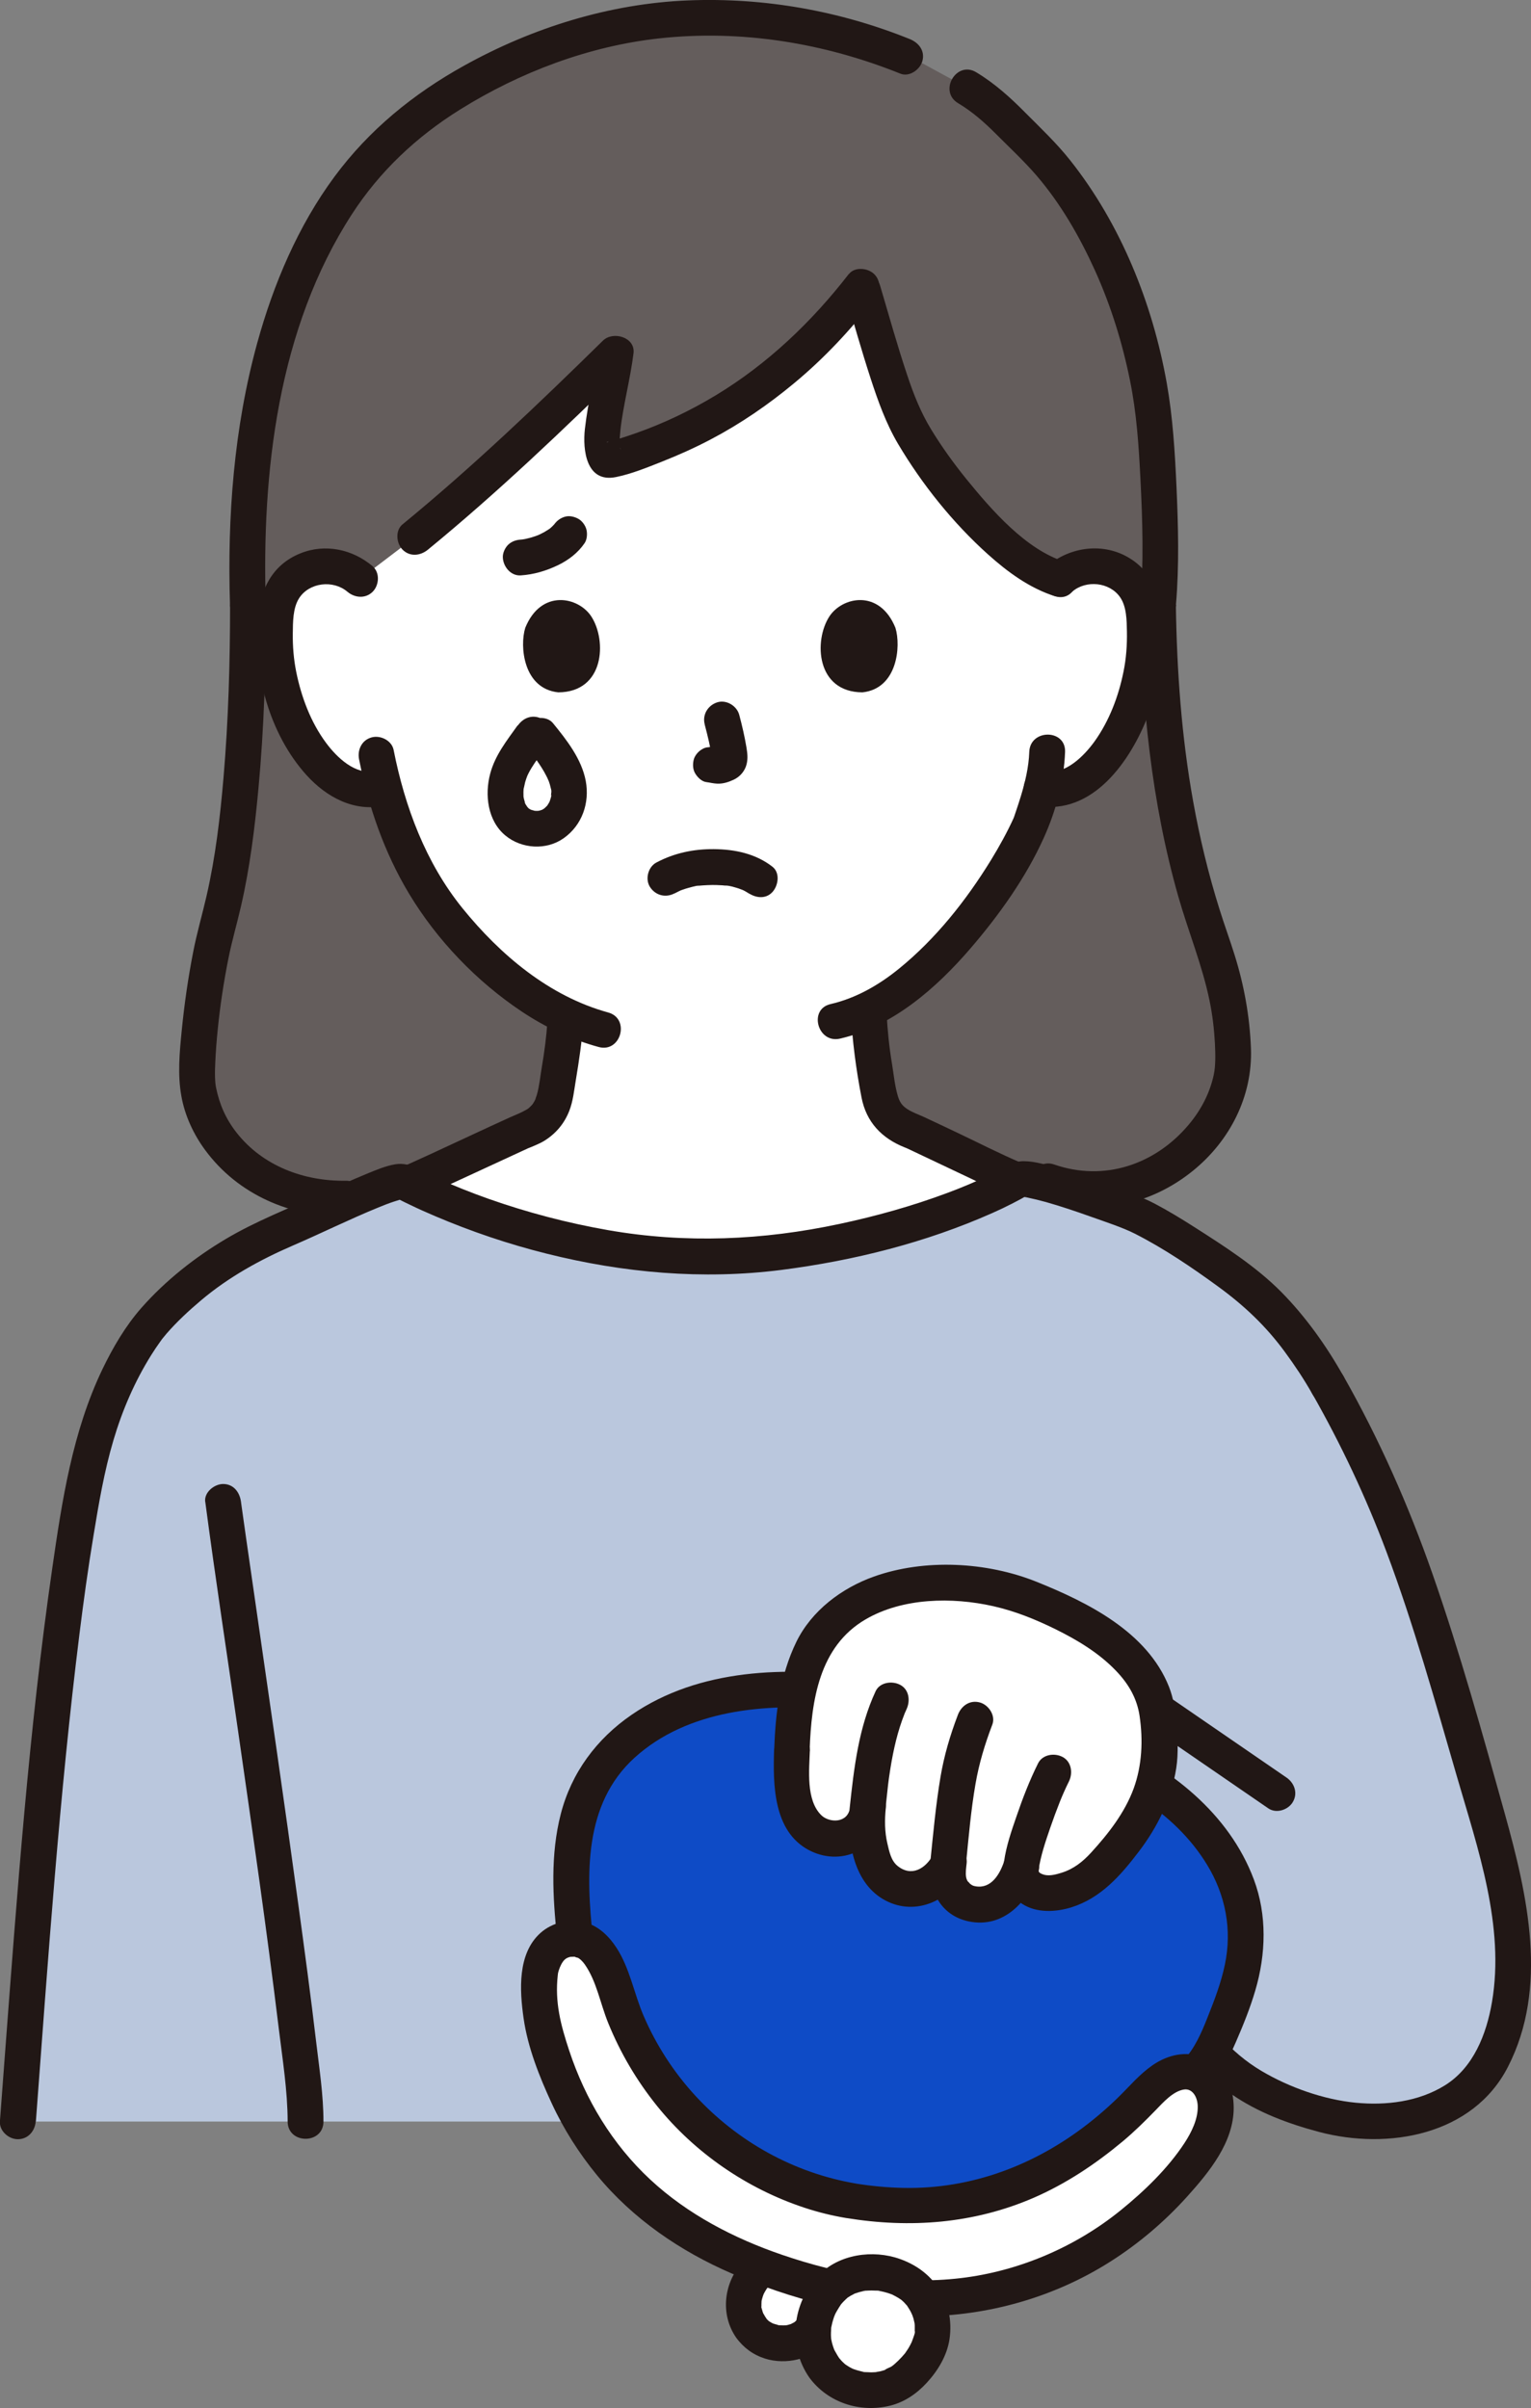
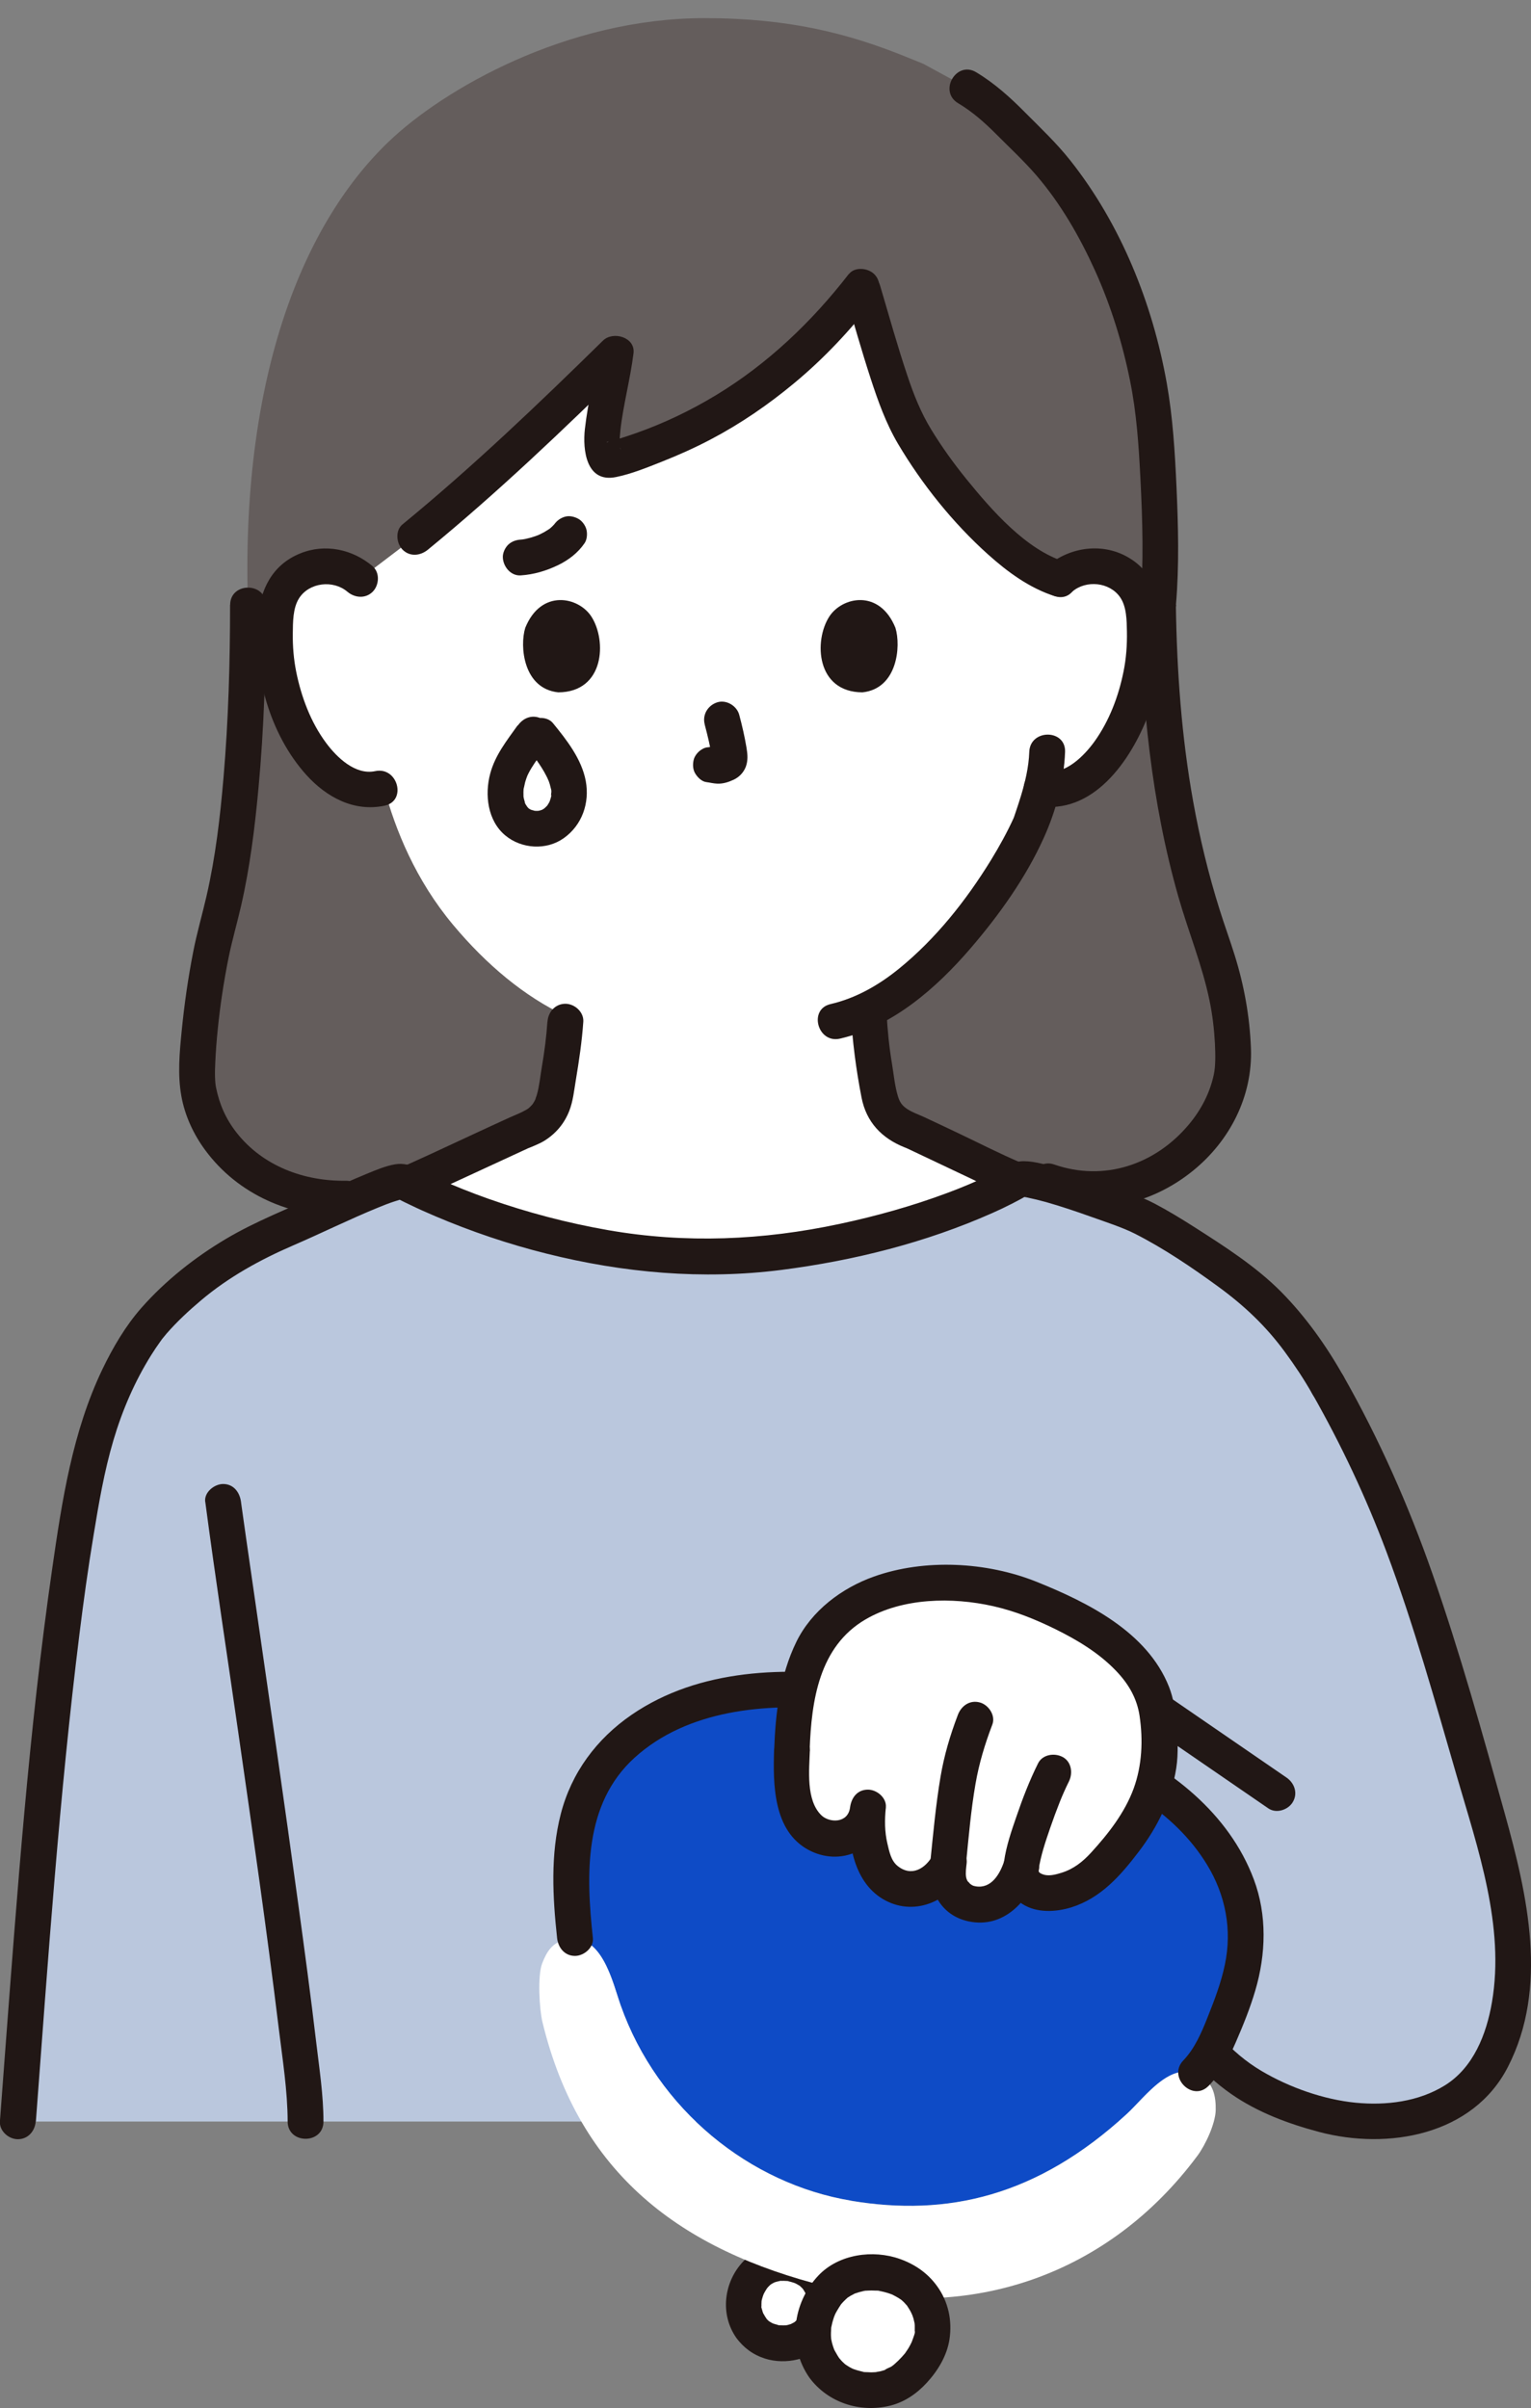
<svg xmlns="http://www.w3.org/2000/svg" id="_レイヤー_2" data-name="レイヤー 2" viewBox="0 0 193.31 304.14">
  <rect x="0" y="0" width="193.31" height="304.14" fill="#808080" stroke="none" />
  <defs>
    <style>
      .cls-1 {
        fill: #211715;
      }

      .cls-2 {
        fill: #fff;
      }

      .cls-3 {
        fill: #bac7dd;
      }

      .cls-4 {
        fill: #645d5c;
      }

      .cls-5 {
        fill: #0e4bc6;
      }
    </style>
  </defs>
  <g id="_レイヤー_4" data-name="レイヤー 4">
    <g>
      <path class="cls-3" d="M167.67,174.91c-2.13-3.84-6.06-8.99-8.35-10.96-4.74-4.07-11.84-8.58-15.24-10.28-5.75-2.36-14.45-5.32-15.47-4.66-8.88,5.18-26.18,9.81-39.31,9.75-13.88-.04-28.57-4.44-38.28-9.49-1.06-.61-10.15,3.97-15.99,6.44-.42.2-.82.38-.82.38-5.86,2.64-10.46,6.12-14.48,10.41-2.04,2.18-6.48,8.77-8.62,18.86-4.1,19.27-6.58,52.35-8.84,82.58h146.1v-15.18c4.67,9.13,11.35,12.38,19.09,14.4,7.74,2.02,16.75.14,20.38-6.14,1.49-2.57,2.34-5.02,2.79-7.96,1.28-8.24-.63-15.45-2.51-22.34-.75-2.76-2.19-7.75-3.74-12.95-5.66-20.25-10.13-31.29-16.71-42.86" />
      <path class="cls-4" d="M48.17,150.85c-13.92,2.95-23.37-6.6-23.29-15.32.05-5.33,1.29-14.06,2.76-19.3,2.14-7.66,3.68-21.14,3.67-39.83-.91-27.58,6.34-47.58,17.78-58.52,6.89-6.6,22.43-15.59,39.88-15.59,10.65,0,18.14,1.94,25.34,4.85l2.27.92c2.3,1.25,4.6,2.5,4.6,2.5,4.11,2.23,5.2,3.93,8.98,7.57,8.73,8.42,14.79,23.57,15.76,37.13.28,3.91.92,14.09.3,21.14.31,23.29,4.6,36.32,6.82,42.74,1.78,5.14,2.64,9.26,2.69,14.59.08,8.72-10.75,20-23.21,15.54l-84.35,1.6h0Z" />
      <path class="cls-1" d="M143.95,76.39c.18,12.4,1.43,24.92,4.84,36.88,1.25,4.38,3.01,8.63,3.93,13.1.37,1.78.58,3.58.68,5.4.07,1.39.09,2.87-.14,3.94-.5,2.34-1.6,4.46-3.17,6.33-4.24,5.05-10.68,7.22-16.98,5.03-2.76-.96-3.94,3.41-1.2,4.36,6.54,2.27,13.44.72,18.74-3.59,4.66-3.79,7.52-9.41,7.3-15.43-.15-4.01-.86-7.96-2.06-11.79-.6-1.93-1.3-3.82-1.9-5.75-1.41-4.48-2.51-9.05-3.34-13.67-1.47-8.18-2.06-16.5-2.18-24.81-.04-2.91-4.57-2.92-4.52,0h0Z" />
      <path class="cls-2" d="M115.16,142.85c-4.22-1.52-4.05-4.24-4.58-7.27-.47-2.69-.78-5.38-.9-8.1,10.62-5.21,19.09-19.76,20.59-23.84.28-.84.89-2.54,1.35-4.5,1.88-.28,4.39-.28,5.82-1.42,1.91-1.54,3.28-3.57,4.33-5.68,2.16-4.34,3.1-9.2,2.68-13.96-.11-1.21-.31-2.45-.92-3.54-.86-1.55-2.58-2.69-4.47-2.97s-3.91.31-5.27,1.54c-7.38-2.25-16.29-14.06-19.14-19.4-1.99-3.73-4.16-11.83-5.87-17.54-8.16,10.63-18.54,18.16-31.42,21.84-3.06.91-.18-8.81.37-13.4-8.14,8-17.04,16.44-25.3,23.2l-6.97,5.3c-1.36-1.23-3.38-1.82-5.27-1.54-1.89.28-3.61,1.42-4.47,2.97-.61,1.09-.81,2.33-.92,3.54-.41,4.76.53,9.62,2.69,13.96,1.05,2.12,2.42,4.14,4.33,5.68,1.46,1.17,3.53,2.49,6.16,1.83,0,0,.17-.04.49-.12,1.46,5.44,4.03,11.73,8.73,17.36,4.21,5.04,9.01,9.06,14.22,11.51-.13,2.58-.43,4.8-.87,7.29-.53,3.03-.36,5.75-4.58,7.27-.28.1-13.62,6.34-14.43,6.62,0,0-.02,0-.06.02,9.71,4.95,24.15,9.22,37.82,9.26,13.07.06,30.25-4.52,39.16-9.67-.38-.16-.63-.26-.63-.26-.43-.18-12.39-5.87-12.67-5.97h0Z" />
-       <path class="cls-1" d="M129.96,94.97c-.07,1.93-.52,3.8-1.08,5.64-.2.66-.42,1.32-.64,1.97-.06.19-.13.37-.19.56-.03.07-.06.14-.08.21-.14.42.17-.39.06-.13-.85,1.87-1.84,3.66-2.91,5.41-3.14,5.1-6.95,9.92-11.61,13.71-2.56,2.08-5.44,3.73-8.64,4.47-2.83.65-1.63,5.02,1.2,4.36,6.64-1.53,12.16-6.38,16.49-11.42,3.59-4.18,6.95-8.88,9.23-13.93,1.52-3.36,2.56-7.17,2.69-10.86.1-2.91-4.42-2.91-4.52,0h0Z" />
+       <path class="cls-1" d="M129.96,94.97c-.07,1.93-.52,3.8-1.08,5.64-.2.66-.42,1.32-.64,1.97-.06.19-.13.37-.19.56-.03.07-.06.14-.08.21-.14.42.17-.39.06-.13-.85,1.87-1.84,3.66-2.91,5.41-3.14,5.1-6.95,9.92-11.61,13.71-2.56,2.08-5.44,3.73-8.64,4.47-2.83.65-1.63,5.02,1.2,4.36,6.64-1.53,12.16-6.38,16.49-11.42,3.59-4.18,6.95-8.88,9.23-13.93,1.52-3.36,2.56-7.17,2.69-10.86.1-2.91-4.42-2.91-4.52,0Z" />
      <path class="cls-1" d="M47.06,71.52c-2.55-2.16-6.02-2.91-9.17-1.62-3.53,1.44-5.02,4.55-5.35,8.19-.62,6.84,1.49,14.63,6.15,19.79,2.55,2.82,6.03,4.69,9.88,3.87,2.84-.61,1.64-4.97-1.2-4.36-2.5.53-4.84-1.73-6.2-3.57-1.94-2.61-3.13-5.81-3.77-8.98-.32-1.6-.45-3.22-.43-4.85.02-1.42,0-3.18.79-4.43,1.28-2.01,4.31-2.35,6.1-.83.93.79,2.29.91,3.2,0,.81-.81.94-2.4,0-3.2h0Z" />
-       <path class="cls-1" d="M45.34,95.91c1.17,5.94,3.18,11.76,6.31,16.96,3.53,5.87,8.53,11.08,14.24,14.89,2.97,1.98,6.25,3.53,9.7,4.47,2.81.77,4.01-3.59,1.2-4.36-7.45-2.05-13.61-7.26-18.4-13.17-4.64-5.74-7.28-12.82-8.69-19.99-.24-1.2-1.67-1.89-2.78-1.58-1.25.34-1.82,1.58-1.58,2.78h0Z" />
      <path class="cls-1" d="M106.77,37.29c1.04,3.52,2.03,7.05,3.17,10.54.92,2.82,1.93,5.65,3.44,8.21,3.03,5.12,6.94,10,11.37,13.98,2.48,2.22,5.24,4.26,8.45,5.28,2.78.88,3.97-3.48,1.2-4.36-4.87-1.55-9.15-6.46-12.4-10.46-1.6-1.98-3.09-4.05-4.42-6.23-1.3-2.13-2.2-4.38-2.99-6.75-1.27-3.77-2.33-7.6-3.46-11.41-.83-2.78-5.19-1.6-4.36,1.2h0Z" />
      <path class="cls-1" d="M107.17,34.61c-4.67,6.03-10.23,11.34-16.77,15.3-3.19,1.93-6.57,3.55-10.09,4.79-.93.33-1.88.64-2.82.92-.22.07-.52.11-.72.21-.18.09-.34-.08.21-.02.54.06.91.25,1.26.69.33.42.03.23,0-.11.04.56,0-.09,0-.29-.02-.6.04-1.21.1-1.81.32-2.98,1.25-6.46,1.65-9.67.25-2.04-2.59-2.85-3.86-1.6-8.16,8.01-16.45,15.94-25.3,23.2-.95.77-.8,2.39,0,3.2.93.93,2.25.78,3.2,0,8.85-7.26,17.14-15.18,25.3-23.2l-3.86-1.6c-.06.46-.03.15,0,.07-.05.19-.06.4-.09.6-.06.39-.13.77-.2,1.16-.15.84-.32,1.68-.48,2.52-.33,1.72-.65,3.45-.85,5.2-.3,2.66.17,6.85,3.93,6.08,1.97-.4,3.94-1.21,5.81-1.95,2.09-.83,4.15-1.75,6.14-2.8,3.77-1.98,7.29-4.4,10.56-7.12,3.76-3.12,7.11-6.7,10.09-10.56.75-.96.94-2.26,0-3.2-.78-.78-2.45-.97-3.2,0h0Z" />
      <path class="cls-1" d="M148.48,76.39c.42-4.94.29-9.93.07-14.88-.2-4.39-.46-8.78-1.23-13.12-1.79-10.08-5.81-20.09-12.2-28.15-1.72-2.17-3.72-4.06-5.67-6.02-1.91-1.93-3.87-3.7-6.2-5.1-2.5-1.5-4.78,2.41-2.28,3.91,1.81,1.08,3.31,2.41,4.8,3.9,1.71,1.72,3.49,3.37,5.08,5.21,3.08,3.58,5.47,7.75,7.41,12.03,2.01,4.45,3.47,9.17,4.43,13.95.82,4.05,1.09,8.14,1.3,12.26.27,5.33.44,10.7-.01,16.02-.1,1.22,1.11,2.26,2.26,2.26,1.31,0,2.16-1.04,2.26-2.26h0Z" />
      <path class="cls-1" d="M29.05,76.39c0,7.28-.21,14.58-.83,21.84-.43,5.03-1.01,9.99-2.14,14.92-.54,2.35-1.22,4.67-1.68,7.04-.65,3.31-1.13,6.66-1.46,10.02-.27,2.73-.53,5.5-.04,8.22.43,2.44,1.53,4.82,3,6.81,4.15,5.64,10.82,8.51,17.75,8.4,2.91-.05,2.92-4.57,0-4.52-5.25.08-10.46-1.85-13.77-6.06-1.35-1.72-2.17-3.57-2.6-5.7-.08-.41-.11-.73-.13-1.32-.02-.61,0-1.22.03-1.83.06-1.39.17-2.78.31-4.17.3-3.02.76-6.02,1.35-8.99.45-2.25,1.1-4.45,1.61-6.69,1.11-4.84,1.72-9.81,2.18-14.75.72-7.71.95-15.47.95-23.21,0-2.91-4.52-2.92-4.52,0h0Z" />
      <path class="cls-1" d="M69.12,129c-.13,1.94-.38,3.86-.71,5.78-.2,1.17-.3,2.37-.63,3.51-.04.14-.29.8-.13.45-.1.23-.23.44-.36.65-.2.3.2-.22-.05.07-.07.09-.15.17-.23.25-.31.31-.3.29-.64.49-.62.36-1.28.6-1.93.89-3.34,1.52-6.66,3.09-10,4.63-.86.4-1.72.79-2.59,1.18-.31.14-.62.28-.93.41-.57.26.52-.19.01,0-1.15.41-1.92,1.54-1.58,2.78.31,1.11,1.63,1.99,2.78,1.58,1.33-.48,2.61-1.14,3.9-1.73,2.05-.94,4.1-1.89,6.15-2.84,1.51-.7,3.02-1.4,4.54-2.1.11-.05.27-.09.36-.16-.01.01-.85.34-.35.16.25-.09.49-.2.73-.3.45-.19.89-.39,1.31-.65,1.44-.91,2.48-2.16,3.1-3.73.49-1.24.61-2.57.83-3.87.41-2.46.78-4.92.95-7.42.08-1.22-1.1-2.26-2.26-2.26-1.29,0-2.18,1.04-2.26,2.26h0Z" />
      <path class="cls-1" d="M107.43,127.88c.19,3.59.66,7.2,1.35,10.73.6,3.1,2.55,5.15,5.45,6.3.85.34-.58-.29.03,0,.22.11.45.21.67.31.71.33,1.41.66,2.11,1,1.91.9,3.82,1.81,5.72,2.71,1.3.62,2.59,1.28,3.92,1.84,1.12.48,2.42.34,3.09-.81.56-.95.32-2.61-.81-3.09-2.81-1.2-5.54-2.61-8.31-3.92-1.34-.63-2.68-1.28-4.03-1.9-.68-.31-1.39-.55-2.03-.96-.73-.47-1.01-.94-1.24-1.72-.38-1.29-.5-2.67-.72-3.99-.36-2.15-.58-4.32-.69-6.5-.06-1.22-.99-2.26-2.26-2.26-1.18,0-2.33,1.04-2.26,2.26h0Z" />
-       <path class="cls-1" d="M114.91,4.95C106.02,1.36,96.49-.33,86.9.05c-9.9.4-19.64,3.43-28.28,8.23-6.42,3.56-12.03,8.13-16.4,14.05-4.59,6.22-7.68,13.52-9.73,20.95-2.96,10.74-3.8,22.01-3.45,33.11.09,2.9,4.62,2.92,4.52,0-.53-16.78,1.54-34.93,10.87-49.33,3.5-5.41,8.14-9.78,13.65-13.22,7.56-4.72,16.25-8.01,25.13-8.99,10.38-1.14,20.83.57,30.47,4.45,1.13.46,2.48-.5,2.78-1.58.36-1.29-.44-2.32-1.58-2.78h0Z" />
      <path class="cls-1" d="M135.4,74.71c1.74-1.48,4.68-1.2,6.01.69.85,1.2.85,2.96.88,4.36.03,1.7-.09,3.4-.43,5.06-.63,3.13-1.8,6.22-3.66,8.82-1.28,1.78-3.65,4.21-6.09,3.77-1.2-.21-2.44.33-2.78,1.58-.3,1.09.37,2.57,1.58,2.78,7.09,1.26,11.87-5.71,14.08-11.48,1.3-3.4,1.93-7.11,1.82-10.75-.1-3.56-.92-7.01-4.13-9.01-3.33-2.08-7.56-1.5-10.48.97-.93.79-.81,2.38,0,3.2.92.92,2.26.79,3.2,0h0Z" />
      <path class="cls-1" d="M65.74,72.67c1.66-.11,3.21-.57,4.71-1.29,1.33-.64,2.53-1.56,3.36-2.78.32-.46.37-1.22.23-1.74s-.55-1.09-1.04-1.35c-.52-.28-1.16-.42-1.74-.23s-1,.53-1.35,1.04c-.04.06-.08.11-.12.17l.35-.46c-.26.33-.56.61-.88.86l.46-.35c-.63.49-1.34.87-2.07,1.18l.54-.23c-.8.33-1.64.57-2.5.69l.6-.08c-.18.02-.36.04-.54.05-.6.04-1.16.23-1.6.66-.39.39-.69,1.04-.66,1.6.05,1.16,1,2.34,2.26,2.26h0Z" />
      <path class="cls-1" d="M146.41,253.89c2.18,4.21,5.18,7.88,9.08,10.59,3.31,2.3,7.18,3.74,11.06,4.77,8.69,2.31,19.41.43,23.84-8.2,5.16-10.05,2.48-21.68-.38-31.97-2.83-10.16-5.67-20.38-9.15-30.34-3.02-8.64-6.72-17.01-11.24-24.97-1.44-2.53-5.35-.26-3.91,2.28,3.63,6.39,6.76,13.03,9.34,19.91,3.49,9.3,6.14,18.89,8.91,28.42,2.65,9.13,6.06,18.87,4.42,28.49-.69,4.03-2.34,8.27-5.96,10.51-3.33,2.06-7.41,2.55-11.25,2.18-4.05-.4-8.37-1.93-11.87-4-3.99-2.36-6.87-5.87-8.99-9.95-1.34-2.58-5.25-.3-3.91,2.28h0Z" />
      <path class="cls-1" d="M4.53,267.93c1.54-20.54,2.96-41.11,5.5-61.55.52-4.17,1.09-8.32,1.78-12.47.66-4.03,1.35-8.09,2.51-12.01,1.12-3.79,2.69-7.44,4.79-10.79.36-.57.73-1.13,1.13-1.68.08-.11.16-.21.23-.32.36-.49-.19.23.04-.05.17-.21.33-.41.51-.62,1.32-1.52,2.83-2.92,4.37-4.22,3.48-2.94,7.46-5.13,11.62-6.93,3.59-1.55,7.13-3.31,10.73-4.78.66-.27,1.33-.54,2.01-.76.23-.08.47-.15.7-.22.12-.03.25-.05.37-.09.46-.15-.23,0-.13.02.07,0-.74-.11-.81-.25.04.07.57.29.59.31.41.21.81.41,1.22.6,1.07.52,2.16,1.01,3.25,1.47,4.55,1.94,9.25,3.53,14.05,4.73,9.72,2.44,19.74,3.33,29.7,2.06,9.11-1.17,18.19-3.44,26.6-7.18.84-.37,1.66-.76,2.48-1.18.34-.17.68-.35,1.01-.53.2-.11.41-.22.6-.34.46-.28.34-.11-.06-.03-.79.16-.2.05.08.06.12,0,.42.06-.11-.02.13.02.25.04.38.07.8.17,1.6.36,2.39.58,1.9.54,3.77,1.17,5.62,1.83,1.84.66,4.05,1.37,5.64,2.18,3.67,1.87,7.15,4.23,10.48,6.66,3.28,2.39,6.04,4.99,8.44,8.27,1.25,1.7,2.42,3.46,3.46,5.3,1.43,2.54,5.33.26,3.91-2.28-2.12-3.78-4.77-7.5-7.82-10.59-3.17-3.21-7.2-5.79-10.99-8.21-1.63-1.04-3.28-2.05-4.99-2.95-1.87-.98-3.94-1.66-5.92-2.38-2-.73-4.02-1.42-6.06-2.03-1.44-.42-3.04-.95-4.56-.96-1.6-.01-2.92,1.05-4.31,1.73-1.76.87-3.57,1.62-5.4,2.3-4.4,1.64-8.94,2.91-13.54,3.89-9.68,2.07-19.45,2.5-29.23.79-5.14-.9-10.22-2.23-15.14-3.97-2.17-.77-4.31-1.62-6.41-2.57-1.7-.78-3.38-2.1-5.32-1.78-1.26.21-2.48.74-3.65,1.22-1.94.8-3.86,1.67-5.78,2.53-4.03,1.83-8.21,3.44-12.02,5.71-3.9,2.32-7.62,5.27-10.62,8.68-2.01,2.29-3.59,4.99-4.91,7.73-3.79,7.9-5.11,16.61-6.35,25.21-2.95,20.43-4.43,41.07-5.99,61.64-.21,2.71-.41,5.43-.61,8.15-.09,1.22,1.1,2.26,2.26,2.26,1.3,0,2.17-1.04,2.26-2.26h0Z" />
      <path class="cls-1" d="M25.92,189.68c1.28,9.7,2.77,19.38,4.16,29.07,1.82,12.65,3.6,24.95,5.12,37.45.47,3.87,1.11,7.82,1.12,11.73,0,2.91,4.53,2.92,4.52,0,0-3.32-.52-6.67-.91-9.96-.69-5.86-1.48-11.71-2.28-17.56-1.74-12.77-3.6-25.52-5.44-38.27-.38-2.59-.75-5.18-1.12-7.77-.14-.99-.28-1.98-.42-2.97-.06-.4-.11-.8-.17-1.2-.02-.17-.05-.33-.07-.5-.05-.39.07.56.04.28-.01-.1-.03-.2-.04-.3-.16-1.21-.93-2.26-2.26-2.26-1.1,0-2.42,1.04-2.26,2.26h0Z" />
      <path class="cls-1" d="M65.35,91.62c-1.37,1.93-2.82,3.73-3.45,6.07-.72,2.67-.34,5.96,1.9,7.82,2.05,1.71,5.19,1.91,7.39.34,2.32-1.65,3.28-4.46,2.77-7.22-.52-2.77-2.41-5.18-4.14-7.3-.75-.92-2.43-.84-3.2,0-.9.98-.8,2.22,0,3.2.12.15.25.3.37.46.04.06.28.35.1.12-.17-.22.02.03.05.06.3.4.6.8.88,1.22.24.35.47.71.68,1.08.1.17.19.34.28.52.04.09.08.17.13.26.02.05.24.55.14.3-.09-.23.03.09.04.11.05.13.09.26.13.39.07.23.11.47.18.7.08.24,0-.04,0-.09,0,.11.02.22.02.33,0,.12-.09.57-.02.67-.09-.14.08-.42,0-.11-.02.08-.04.16-.06.24,0,.02-.18.55-.18.56-.08-.05.21-.39.02-.09-.06.09-.1.2-.16.29-.04.07-.1.14-.14.21-.14.24.35-.36,0,0-.14.14-.27.27-.42.4-.19.18.12-.11.13-.1,0,0-.24.15-.27.17-.07.04-.15.07-.21.11-.27.15.39-.11.09-.05-.08.02-.16.05-.23.07-.04.01-.53.16-.17.05.3-.1,0,0-.1,0-.08,0-.16,0-.24,0-.06,0-.29-.04-.32-.02.02-.01.44.09.2.02-.03,0-.51-.17-.54-.15.03-.03.48.26.1.04-.09-.05-.18-.11-.28-.16-.39-.22.07.07.07.07-.05,0-.23-.23-.25-.24-.29-.28.14.27-.07-.08-.05-.08-.36-.51-.33-.6,0-.02.14.44.06.12-.04-.17-.1-.33-.14-.5-.02-.1-.04-.2-.06-.3-.08-.34-.01.33,0-.01.01-.23-.02-.47,0-.71,0-.14.02-.27.03-.41,0,.04-.07.35,0,.1.07-.26.11-.53.18-.8.08-.3.19-.58.3-.87-.01.04-.14.3-.03.07.06-.13.12-.26.19-.39.22-.42.47-.82.73-1.21.57-.85,1.19-1.65,1.79-2.48.69-.97.2-2.56-.81-3.09-1.17-.62-2.36-.22-3.09.81h0Z" />
      <path class="cls-1" d="M145.47,218.3c4.89,3.36,9.79,6.73,14.68,10.09,1.01.69,2.51.19,3.09-.81.66-1.12.2-2.4-.81-3.09-4.89-3.36-9.79-6.73-14.68-10.09-1.01-.69-2.51-.19-3.09.81-.66,1.12-.2,2.4.81,3.09h0Z" />
-       <path class="cls-1" d="M85.15,112.85c.26-.14.53-.27.8-.4.48-.23-.5.18.05-.02.2-.07.39-.14.59-.2.16-.05,1.59-.46,1.63-.37-.01-.03-.49.05.03,0,.16-.02.32-.03.48-.04.39-.03.78-.04,1.17-.05.36,0,.73,0,1.09.03.17,0,.33.02.5.04.1,0,.72.02.14,0,.52.01,1.11.21,1.61.36.22.07.44.18.67.24-.05-.01-.49-.23-.23-.09.09.05.19.09.28.14.14.07.27.15.4.23.19.12.68.5-.03-.06.93.73,2.3.98,3.2,0,.74-.81,1-2.42,0-3.2-2.12-1.65-4.74-2.2-7.4-2.22-2.56-.02-4.99.49-7.25,1.69-1.05.55-1.45,2.1-.81,3.09.69,1.07,1.97,1.4,3.09.81h0Z" />
      <path class="cls-1" d="M88.97,91.47c.37,1.41.73,2.85.94,4.3l-.08-.6c.03.2.04.39.02.59l.08-.6c-.01.09-.03.18-.07.27l.23-.54c-.03.06-.06.11-.09.17l.35-.46c-.04.05-.09.1-.14.14l.46-.35c-.11.07-.22.13-.34.18l.54-.23c-.19.08-.37.14-.57.17l.6-.08c-.18.02-.36.02-.54,0l.6.08c-.2-.03-.4-.08-.6-.1-.3-.09-.6-.11-.9-.04-.3.01-.58.1-.84.27-.47.27-.92.81-1.04,1.35-.13.58-.1,1.23.23,1.74.29.46.79.96,1.35,1.04.47.06.92.18,1.4.2.73.03,1.41-.19,2.06-.49.81-.37,1.44-1.1,1.65-1.97.18-.74.1-1.38-.02-2.12-.23-1.38-.55-2.76-.91-4.11-.3-1.14-1.63-1.95-2.78-1.58-1.18.38-1.9,1.56-1.58,2.78h0Z" />
      <path class="cls-1" d="M66.32,79.29c-.72,2.33-.25,7.69,4.17,8.15,5.84-.03,6.15-6.52,4.18-9.57-1.61-2.5-6.34-3.53-8.35,1.42Z" />
      <path class="cls-1" d="M113.06,79.29c.72,2.33.25,7.69-4.17,8.15-5.84-.03-6.15-6.52-4.18-9.57,1.61-2.5,6.34-3.53,8.35,1.42h0Z" />
      <path class="cls-5" d="M74.42,225.81c-2.81,5.71-2.5,12.63-1.79,19.05,3.61.24,4.82,5.79,5.73,8.38,4.69,13.28,16.38,22.58,29.09,24.7,12.17,2.04,23.51-.54,34.86-10.98,2.2-2.03,5.24-6.4,8.67-5.09,2.11-2.06,3.48-5.92,4.53-8.66,1.28-3.33,2.07-6.88,1.75-10.46-.83-9.05-8.46-16.18-16.22-19.98-6-2.93-12.46-4.86-19-6.18-6.37-1.28-12.72-2.8-19.24-3.15-6.22-.34-12.6.38-18.24,3.01-3.67,1.71-7.03,4.28-9.2,7.7-.34.54-.65,1.1-.93,1.67h0Z" />
      <path class="cls-2" d="M94.89,294.08c-2.18-3.05-.38-6.2.92-7.26,2.17-1.76,5.87-1.1,7.35.88,2.08,2.79.62,5.68-1.5,7.35-1.81,1.42-5.25,1.15-6.77-.98h0Z" />
      <path class="cls-1" d="M96.85,292.94c-.18-.25-.33-.52-.48-.78-.2-.36.13.4,0,.02-.06-.17-.12-.34-.16-.52-.02-.06-.12-.33-.08-.38.02-.02.05.53.04.28,0-.06-.01-.13-.02-.19-.02-.27,0-.53.01-.8,0-.22-.04.3-.05.31.02-.01.02-.15.03-.17.02-.13.05-.27.09-.4.03-.11.06-.22.1-.33.03-.1.21-.53.04-.15-.16.38,0,0,.04-.08.05-.1.1-.19.15-.28.11-.21.24-.4.38-.6.23-.33-.21.25-.12.16.06-.06.11-.14.17-.2.12-.13.25-.24.37-.36.19-.19-.45.3-.14.11.09-.06.18-.12.27-.17.11-.06.23-.11.33-.18.21-.13-.34.16-.29.12s.15-.06.2-.08c.2-.07.41-.13.62-.17.07-.02.25-.08.32-.06.05.02-.58.05-.33.05.07,0,.15-.01.22-.02.24-.02.47-.02.71,0,.07,0,.27-.01.33.03.04.03-.57-.1-.33-.04.07.02.14.02.21.04.21.04.42.09.63.16.12.04.24.08.35.12.32.11-.51-.25-.1-.04.19.09.37.19.54.3.09.05.17.12.25.17.18.11-.29-.19-.26-.2.02,0,.13.11.15.13.09.08.17.16.25.24.07.07.3.36.05.03-.27-.36.05.07.1.16.09.14.18.29.26.44.03.06.06.13.09.19.12.21-.09-.22-.09-.22.02.12.09.26.13.38.04.13.06.25.09.38.04.18-.03.33-.03-.23,0,.08.02.17.02.25,0,.12,0,.25,0,.37,0,.06-.01.12-.01.18,0,.22.02-.3.05-.3.03,0-.16.7-.18.77-.03.09-.19.49-.04.13s-.04.08-.09.17c-.13.24-.27.46-.42.68-.03.05-.08.1-.11.15-.01.02.32-.39.16-.21-.08.09-.16.19-.24.28-.2.21-.4.42-.62.61-.07.06-.42.34-.09.09.31-.24.03-.03-.05.02-.05.03-.55.28-.55.29,0-.02.49-.18.31-.14-.06.02-.12.04-.19.07-.13.04-.25.08-.38.11-.03,0-.34.07-.35.07,0-.01.55-.06.35-.05-.07,0-.14.01-.2.02-.24.02-.48.02-.72,0-.06,0-.33.01-.36-.03-.03-.03.56.1.34.04-.08-.02-.17-.03-.26-.05-.24-.05-.47-.13-.7-.2-.32-.1.51.25.11.05-.11-.06-.22-.11-.32-.17s-.2-.13-.31-.19c-.39-.25.38.35.05.03-.09-.08-.18-.16-.26-.25-.13-.14-.42-.54.02.05-.36-.49-.74-.87-1.35-1.04-.54-.15-1.26-.08-1.74.23-.94.61-1.56,2.07-.81,3.09.94,1.28,2.14,2.17,3.66,2.65,1.31.41,2.78.43,4.11.1,1.35-.33,2.53-1.14,3.47-2.15,1.03-1.12,1.91-2.54,2.14-4.07.27-1.8-.06-3.63-1.15-5.12-.93-1.28-2.12-2.12-3.61-2.65-2.56-.91-5.8-.41-7.71,1.6-2.47,2.59-2.98,6.67-.9,9.65.34.49.76.88,1.35,1.04.54.15,1.26.08,1.74-.23.96-.62,1.53-2.06.81-3.09h0Z" />
      <path class="cls-2" d="M107.44,277.94c12.17,2.04,23.51-.54,34.86-10.98,2.36-2.17,5.68-7.03,9.4-4.73,1.52.94,1.83,2.57,1.8,4.27-.04,1.7-1.29,4.39-2.31,5.76-11.12,14.97-28.55,21.08-46.73,16.54-18.58-4.64-31.32-14.25-35.97-33.43-.39-1.61-.63-5.84-.04-7.39.59-1.55,1.32-2.67,3.01-3.04,4.52-.99,5.88,5.44,6.89,8.29,4.69,13.28,16.38,22.58,29.09,24.7h0Z" />
-       <path class="cls-1" d="M106.84,280.12c8.08,1.32,16.11.72,23.67-2.55,4.1-1.78,7.82-4.27,11.24-7.12,1.47-1.23,2.81-2.55,4.14-3.92.96-.99,2.24-2.45,3.63-2.64,1.02-.14,1.68.91,1.71,2.11.04,1.63-.79,3.3-1.67,4.65-2.1,3.21-5.07,6.07-8.04,8.48-5.72,4.65-12.87,7.71-20.2,8.58-7.7.91-15.26-.44-22.54-2.93-6.09-2.08-11.95-5.12-16.67-9.51-4.79-4.45-8.19-10.1-10.24-16.29-1.08-3.27-1.83-6.12-1.44-9.55,0-.08.02-.25.12-.57.08-.26.18-.5.3-.74.3-.56.57-.86,1.21-.99-.1.02.45-.03.64,0-.48-.07.59.25.13.06.39.15.77.57.99.88,1.52,2.16,1.94,4.88,2.98,7.44,1.54,3.78,3.58,7.24,6.13,10.42,4.8,5.97,11.38,10.49,18.64,12.89,1.72.57,3.47,1,5.25,1.3,1.2.21,2.44-.32,2.78-1.58.3-1.09-.37-2.57-1.58-2.78-7.79-1.34-14.88-5.28-20.23-11.09-2.72-2.96-4.94-6.39-6.53-10.09-1.21-2.82-1.73-5.99-3.42-8.59-.93-1.43-2.21-2.7-3.89-3.18-1.96-.56-4.21-.04-5.72,1.32-2.91,2.62-2.62,7.25-2.12,10.76.52,3.67,1.99,7.37,3.54,10.72,1.51,3.28,3.45,6.32,5.74,9.12,4.5,5.48,10.51,9.59,16.99,12.39,7.5,3.25,15.69,5.44,23.91,5.42,8.42-.03,16.79-2.39,23.9-6.91,3.58-2.27,6.85-5.05,9.69-8.2,2.77-3.08,5.91-6.87,5.89-11.26-.01-2.33-.85-4.62-2.92-5.88-1.92-1.17-4.13-1.11-6.11-.17-1.74.83-3.15,2.29-4.46,3.66-1.52,1.59-3.14,3.06-4.87,4.41-6.72,5.25-14.73,8.29-23.3,8.13-2.03-.04-4.05-.23-6.06-.55-1.2-.2-2.43.31-2.78,1.58-.3,1.08.37,2.58,1.58,2.78h0Z" />
      <path class="cls-1" d="M152.62,263.42c1.52-1.59,2.56-3.52,3.43-5.53.92-2.12,1.8-4.29,2.45-6.51,1.35-4.58,1.5-9.52-.19-14.03-3.13-8.35-10.57-14.15-18.52-17.63-4.78-2.09-9.74-3.66-14.83-4.81-5.19-1.17-10.44-2.29-15.71-3.05-9.91-1.43-20.93-1.17-29.49,4.7-4.43,3.04-7.62,7.33-8.96,12.56-1.31,5.11-1.02,10.45-.46,15.64.13,1.21.95,2.26,2.26,2.26,1.12,0,2.39-1.04,2.26-2.26-.86-7.96-1.18-16.91,5.25-22.76,6.67-6.07,16.59-6.94,25.16-6.11,4.84.47,9.61,1.54,14.37,2.52,4.65.96,9.26,2.02,13.75,3.61,7.37,2.61,14.81,6.59,19.01,13.47,2.34,3.83,3.19,8.2,2.26,12.62-.48,2.31-1.33,4.52-2.2,6.7-.75,1.9-1.62,3.92-3.05,5.41-2.02,2.1,1.18,5.3,3.2,3.2h0Z" />
      <path class="cls-2" d="M99.96,220.99c.16-4.44.5-7.74,2.21-11.87,1.54-3.71,5.06-6.64,9.07-7.95,2.11-.69,4.42-1.23,9.06-1.2,3.28-.05,7.64,1.04,9.9,1.97,4.6,1.89,10.32,4.58,13.72,9.15,2.29,3.08,2.5,5.88,2.37,11.6-.9,5.73-3.98,9.7-7.17,13.15-1.51,1.72-3.4,2.57-4.76,2.95-1.23.35-2.59.49-3.75-.03s-2.04-1.86-1.67-3.08c-.46,1.45-1.18,2.87-2.36,3.82-1.18.95-2.94,1.28-4.17.88-1.92-.62-3.08-2.02-2.65-5.02-1.23,2.47-3.47,3.54-5.58,3.16-1.64-.3-3.15-1.6-3.59-2.7-.86-2.15-1.4-4.52-1.04-7.52-.23,2.46-2.49,4.37-4.92,3.91-1.65-.32-3.24-1.4-4.08-3.91-.68-2.02-.67-4.81-.59-7.29h0Z" />
      <path class="cls-2" d="M104.14,299.15c-3.2-4.48-.56-9.12,1.35-10.66,3.19-2.59,8.62-1.62,10.8,1.3,3.06,4.1.92,8.35-2.2,10.8-2.66,2.09-7.71,1.69-9.94-1.43h0Z" />
      <path class="cls-1" d="M106.09,298.01c-.26-.37-.48-.75-.7-1.15,0-.02-.17-.33-.06-.11.1.21-.04-.09-.04-.11-.09-.25-.17-.5-.24-.76-.05-.19-.07-.38-.12-.56.1.38,0,.07,0-.14-.03-.39,0-.78.02-1.17,0-.28-.01.18-.03.17-.01,0,.04-.24.04-.26.04-.2.08-.39.13-.58.04-.16.09-.32.14-.48.03-.09.21-.64.11-.35s.08-.16.11-.24c.07-.14.14-.28.22-.41.17-.3.36-.59.55-.88.03-.04.11-.12.13-.17,0,0-.3.36-.14.19.09-.09.17-.2.26-.29.17-.19.37-.35.55-.53.22-.21-.34.22,0,0,.13-.08.26-.17.4-.25.16-.09.34-.16.49-.26.22-.14-.18.07-.18.07.07-.06.21-.08.3-.11.3-.11.6-.19.91-.26.11-.02.37-.12.47-.08.02,0-.48.03-.21.03.11,0,.21-.02.32-.03.35-.02.69-.02,1.04,0,.09,0,.41-.02.48.04.01,0-.47-.08-.21-.03.1.02.21.03.31.05.31.06.62.14.92.23.18.05.35.12.52.18.06.02.31.12.02,0-.31-.12.02.01.08.04.27.14.54.28.8.44.13.08.24.17.37.25.22.13-.18-.12-.16-.13.02,0,.2.17.22.19.13.11.25.23.36.35.07.08.32.44.15.15-.18-.31.18.26.24.35.14.21.27.43.38.65.07.13.24.57.11.21.07.19.13.37.19.56.05.18.09.37.13.55.03.12.03.42,0-.05,0,.12.02.24.03.36,0,.18,0,.36,0,.54,0,.09-.02.18-.02.27,0,.28.02-.17.03-.16.1.21-.2.91-.27,1.12-.03.08-.21.57-.11.31.11-.26-.01.02-.03.06-.05.11-.11.22-.16.32-.18.35-.39.68-.62,1-.05.07-.11.15-.16.22.02-.02.24-.29.07-.1-.12.14-.24.28-.36.41-.29.32-.59.61-.91.89-.07.06-.49.42-.24.21.24-.2-.11.07-.18.12-.15.09-.74.3-.8.43,0-.02.43-.15.21-.09-.09.02-.18.07-.27.1-.18.06-.37.11-.56.16-.05.01-.5.07-.51.1,0-.01.48-.05.23-.03-.1,0-.2.02-.3.03-.35.03-.71.03-1.06,0-.06,0-.52,0-.53-.05,0-.02.48.09.22.03-.12-.03-.25-.05-.38-.07-.35-.08-.69-.19-1.03-.3-.06-.02-.31-.09-.01,0,.31.09,0,0-.08-.04-.16-.08-.32-.16-.47-.25s-.3-.19-.45-.29c-.08-.05-.29-.27-.08-.05.22.23-.01-.02-.06-.07-.13-.12-.26-.24-.38-.37-.11-.11-.49-.62-.14-.14-.7-.95-1.99-1.52-3.09-.81-.94.61-1.56,2.07-.81,3.09,2.33,3.17,6.4,4.49,10.21,3.55,1.82-.45,3.37-1.53,4.62-2.89,1.4-1.52,2.56-3.43,2.87-5.51.35-2.37-.15-4.75-1.58-6.71-1.19-1.64-2.77-2.73-4.67-3.41-3.41-1.22-7.73-.62-10.29,2.07-3.31,3.49-3.94,8.9-1.16,12.9.67.97,2.01,1.51,3.09.81.96-.62,1.53-2.06.81-3.09h0Z" />
      <path class="cls-1" d="M102.23,220.99c.23-6.22,1.19-13.03,7.04-16.46,4.69-2.75,10.96-2.85,16.14-1.68,2.74.62,5.3,1.65,7.82,2.89,2.8,1.38,5.52,3.01,7.69,5.28,1.64,1.71,2.65,3.54,2.97,5.7.45,3.06.31,6.25-.75,9.16-1.13,3.07-3.19,5.7-5.37,8.09-1.06,1.16-2.22,2.08-3.74,2.55-.65.2-1.39.41-2.07.28-.17-.03-.88-.24-.81-.54.61-2.85-3.45-3.97-4.36-1.2-.53,1.61-1.62,3.51-3.6,3.17-.38-.07-.4-.1-.74-.34.11.08-.28-.33-.26-.28-.04-.07-.16-.28-.2-.52-.1-.56,0-1.18.06-1.74.28-2.27-3.22-3.02-4.21-1.14-.97,1.82-2.78,2.87-4.53,1.43-.81-.67-1.03-1.81-1.26-2.79-.36-1.51-.36-3.03-.2-4.57.13-1.22-1.13-2.26-2.26-2.26-1.36,0-2.1,1.04-2.26,2.26-.27,2.03-2.62,1.95-3.62.98-1.98-1.92-1.53-5.79-1.45-8.27.1-2.91-4.43-2.91-4.52,0-.14,4.38-.11,10.24,4.34,12.64,1.92,1.03,4.15,1.17,6.13.21,2.2-1.07,3.34-3.22,3.65-5.56h-4.52c-.42,4.02.33,9.26,4.09,11.53,3.82,2.31,8.34.43,10.33-3.32l-4.21-1.14c-.41,3.39,1.24,6.57,4.76,7.31,4.42.93,7.6-2.57,8.86-6.39l-4.36-1.2c-.46,2.14.43,4.23,2.29,5.4,1.82,1.15,4.17,1.03,6.16.42,3.73-1.16,6.23-4.02,8.52-7.03,2.36-3.09,4.15-6.7,4.74-10.57.29-1.87.17-3.94,0-5.82-.13-1.51-.36-3.02-.92-4.44-2.74-6.92-10.25-10.66-16.75-13.27-6.27-2.51-14.09-2.93-20.5-.65-4.07,1.45-7.87,4.3-9.8,8.25-2.08,4.27-2.63,8.96-2.8,13.64-.11,2.91,4.42,2.91,4.52,0h0Z" />
      <path class="cls-1" d="M131.12,236.27c.26-1.86.89-3.7,1.5-5.47.38-1.1.78-2.19,1.21-3.27.1-.26.21-.52.32-.78.11-.27-.18.4,0,.01.05-.12.11-.24.16-.37.21-.48.43-.95.66-1.41.52-1.06.32-2.5-.81-3.09-1.02-.54-2.53-.32-3.09.81-1.08,2.17-1.96,4.45-2.74,6.74-.63,1.82-1.28,3.72-1.55,5.63-.09.63-.11,1.17.23,1.74.27.47.81.92,1.35,1.04,1.07.24,2.61-.33,2.78-1.58h0Z" />
      <path class="cls-1" d="M121.99,235.19c.33-3.3.61-6.61,1.18-9.89.45-2.61,1.19-5.04,2.13-7.51.43-1.14-.48-2.48-1.58-2.78-1.27-.35-2.35.43-2.78,1.58-.98,2.58-1.73,5.11-2.19,7.83-.6,3.57-.92,7.17-1.29,10.77-.12,1.22,1.13,2.26,2.26,2.26,1.32,0,2.14-1.04,2.26-2.26h0Z" />
-       <path class="cls-1" d="M111.82,228.28c.1-.95.2-1.9.31-2.85.03-.26.07-.53.1-.79-.03.23-.03.21,0,0,.02-.14.04-.28.06-.41.09-.6.18-1.2.29-1.8.21-1.16.46-2.32.78-3.46.16-.57.34-1.14.54-1.7.1-.28.2-.55.31-.83.13-.35-.12.27.03-.07.07-.17.15-.33.22-.5.5-1.07.34-2.49-.81-3.09-1-.53-2.56-.33-3.09.81-2.15,4.63-2.73,9.67-3.27,14.7-.12,1.18,1.13,2.31,2.26,2.26,1.33-.06,2.13-1,2.26-2.26h0Z" />
    </g>
  </g>
</svg>